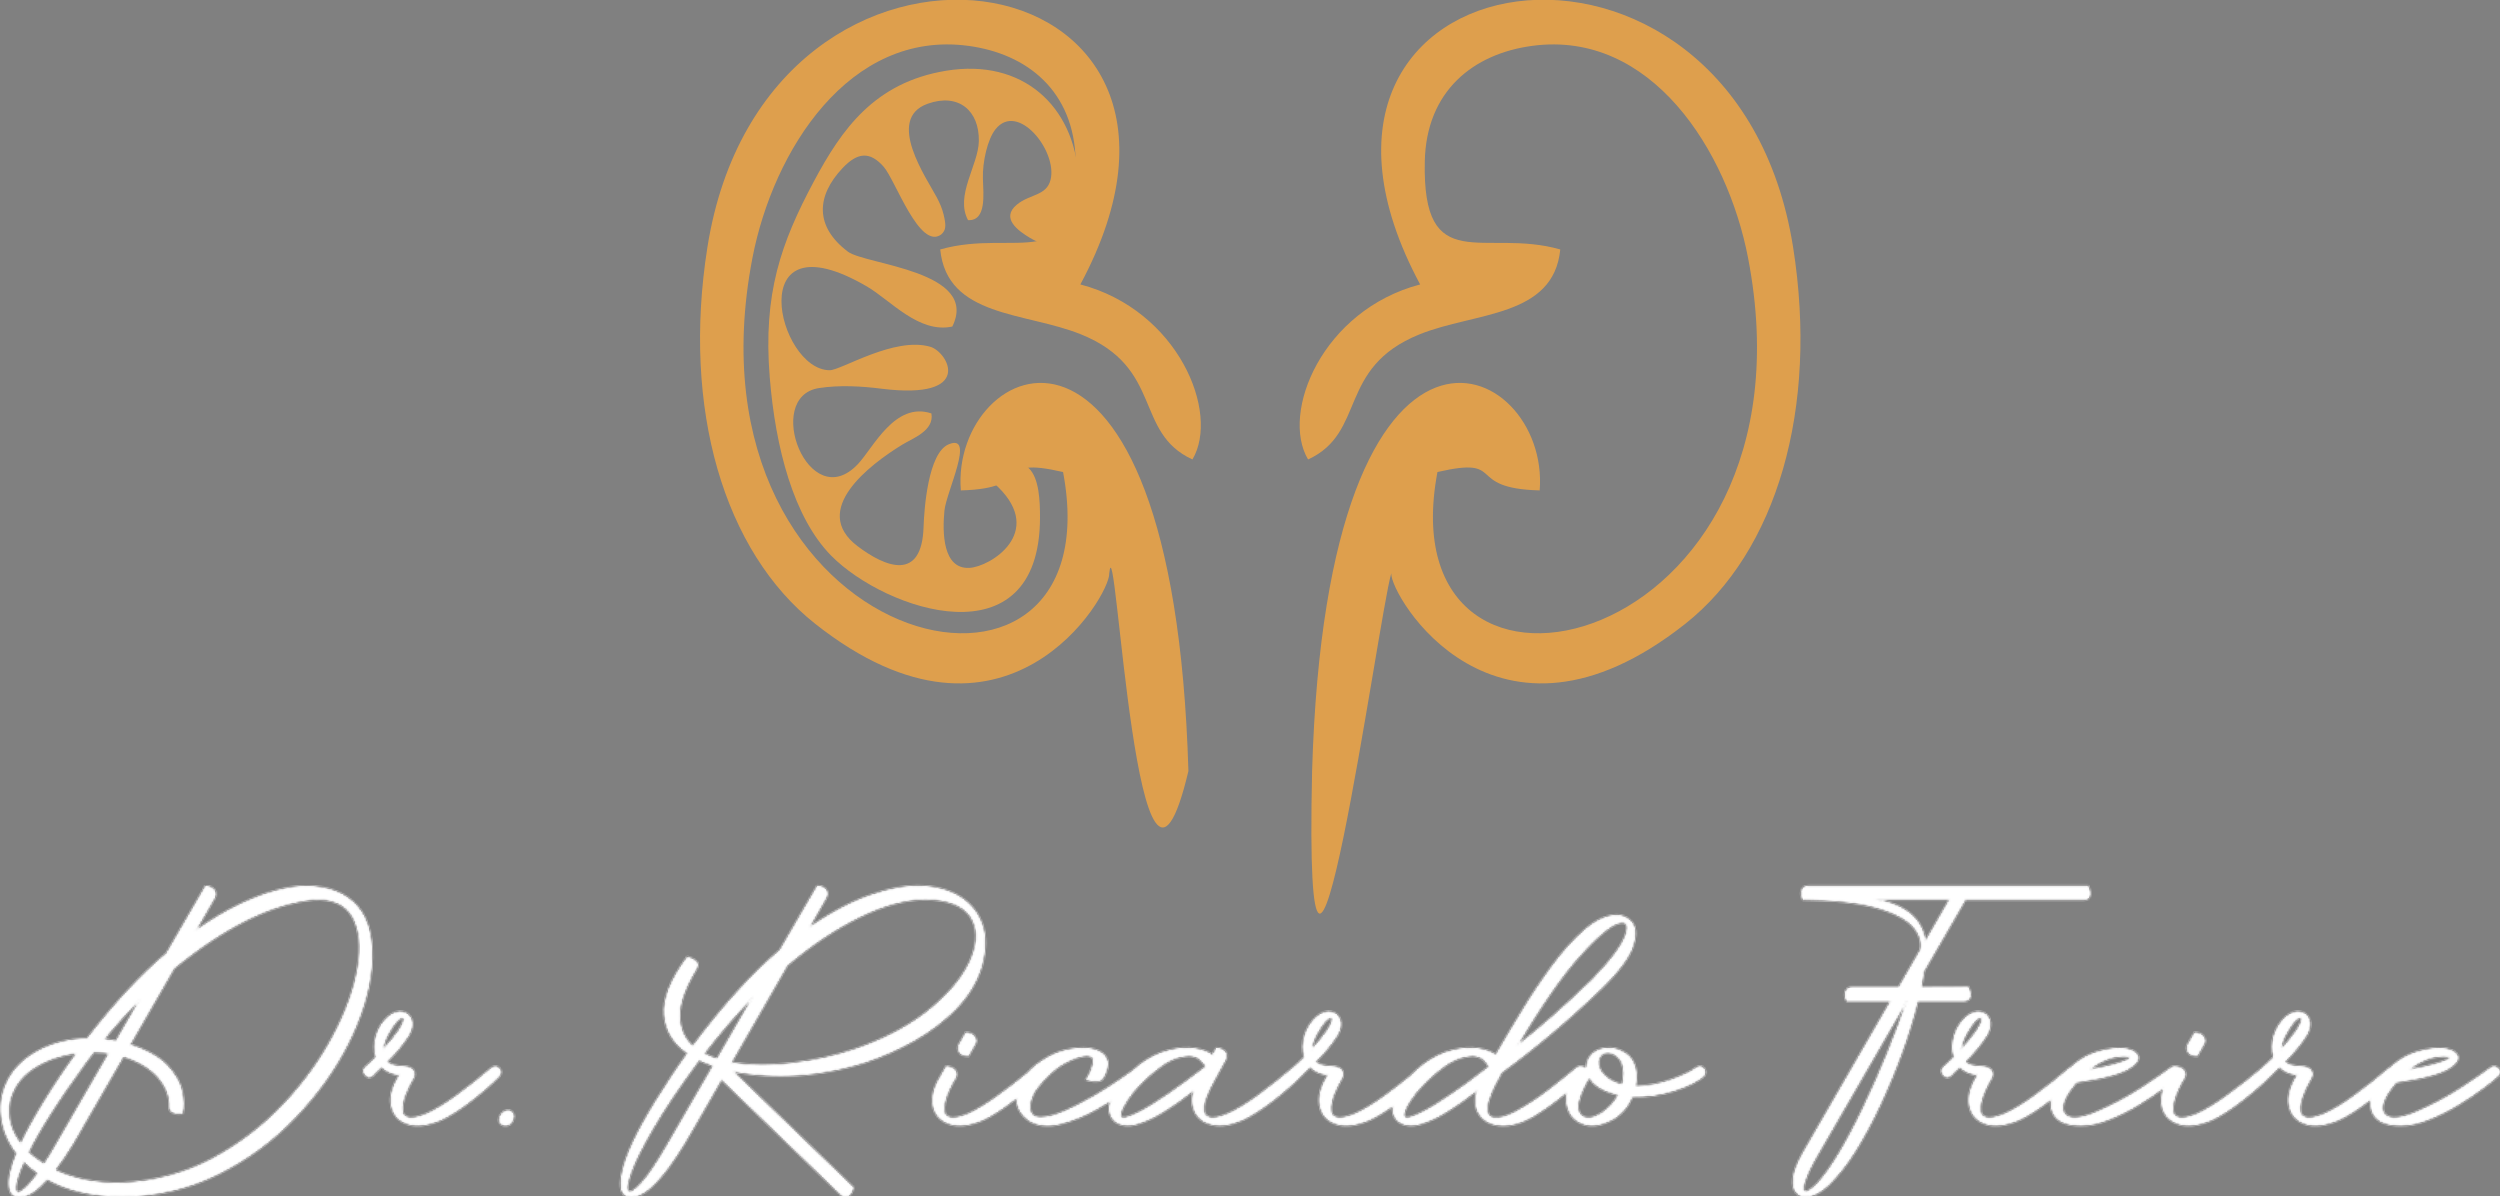
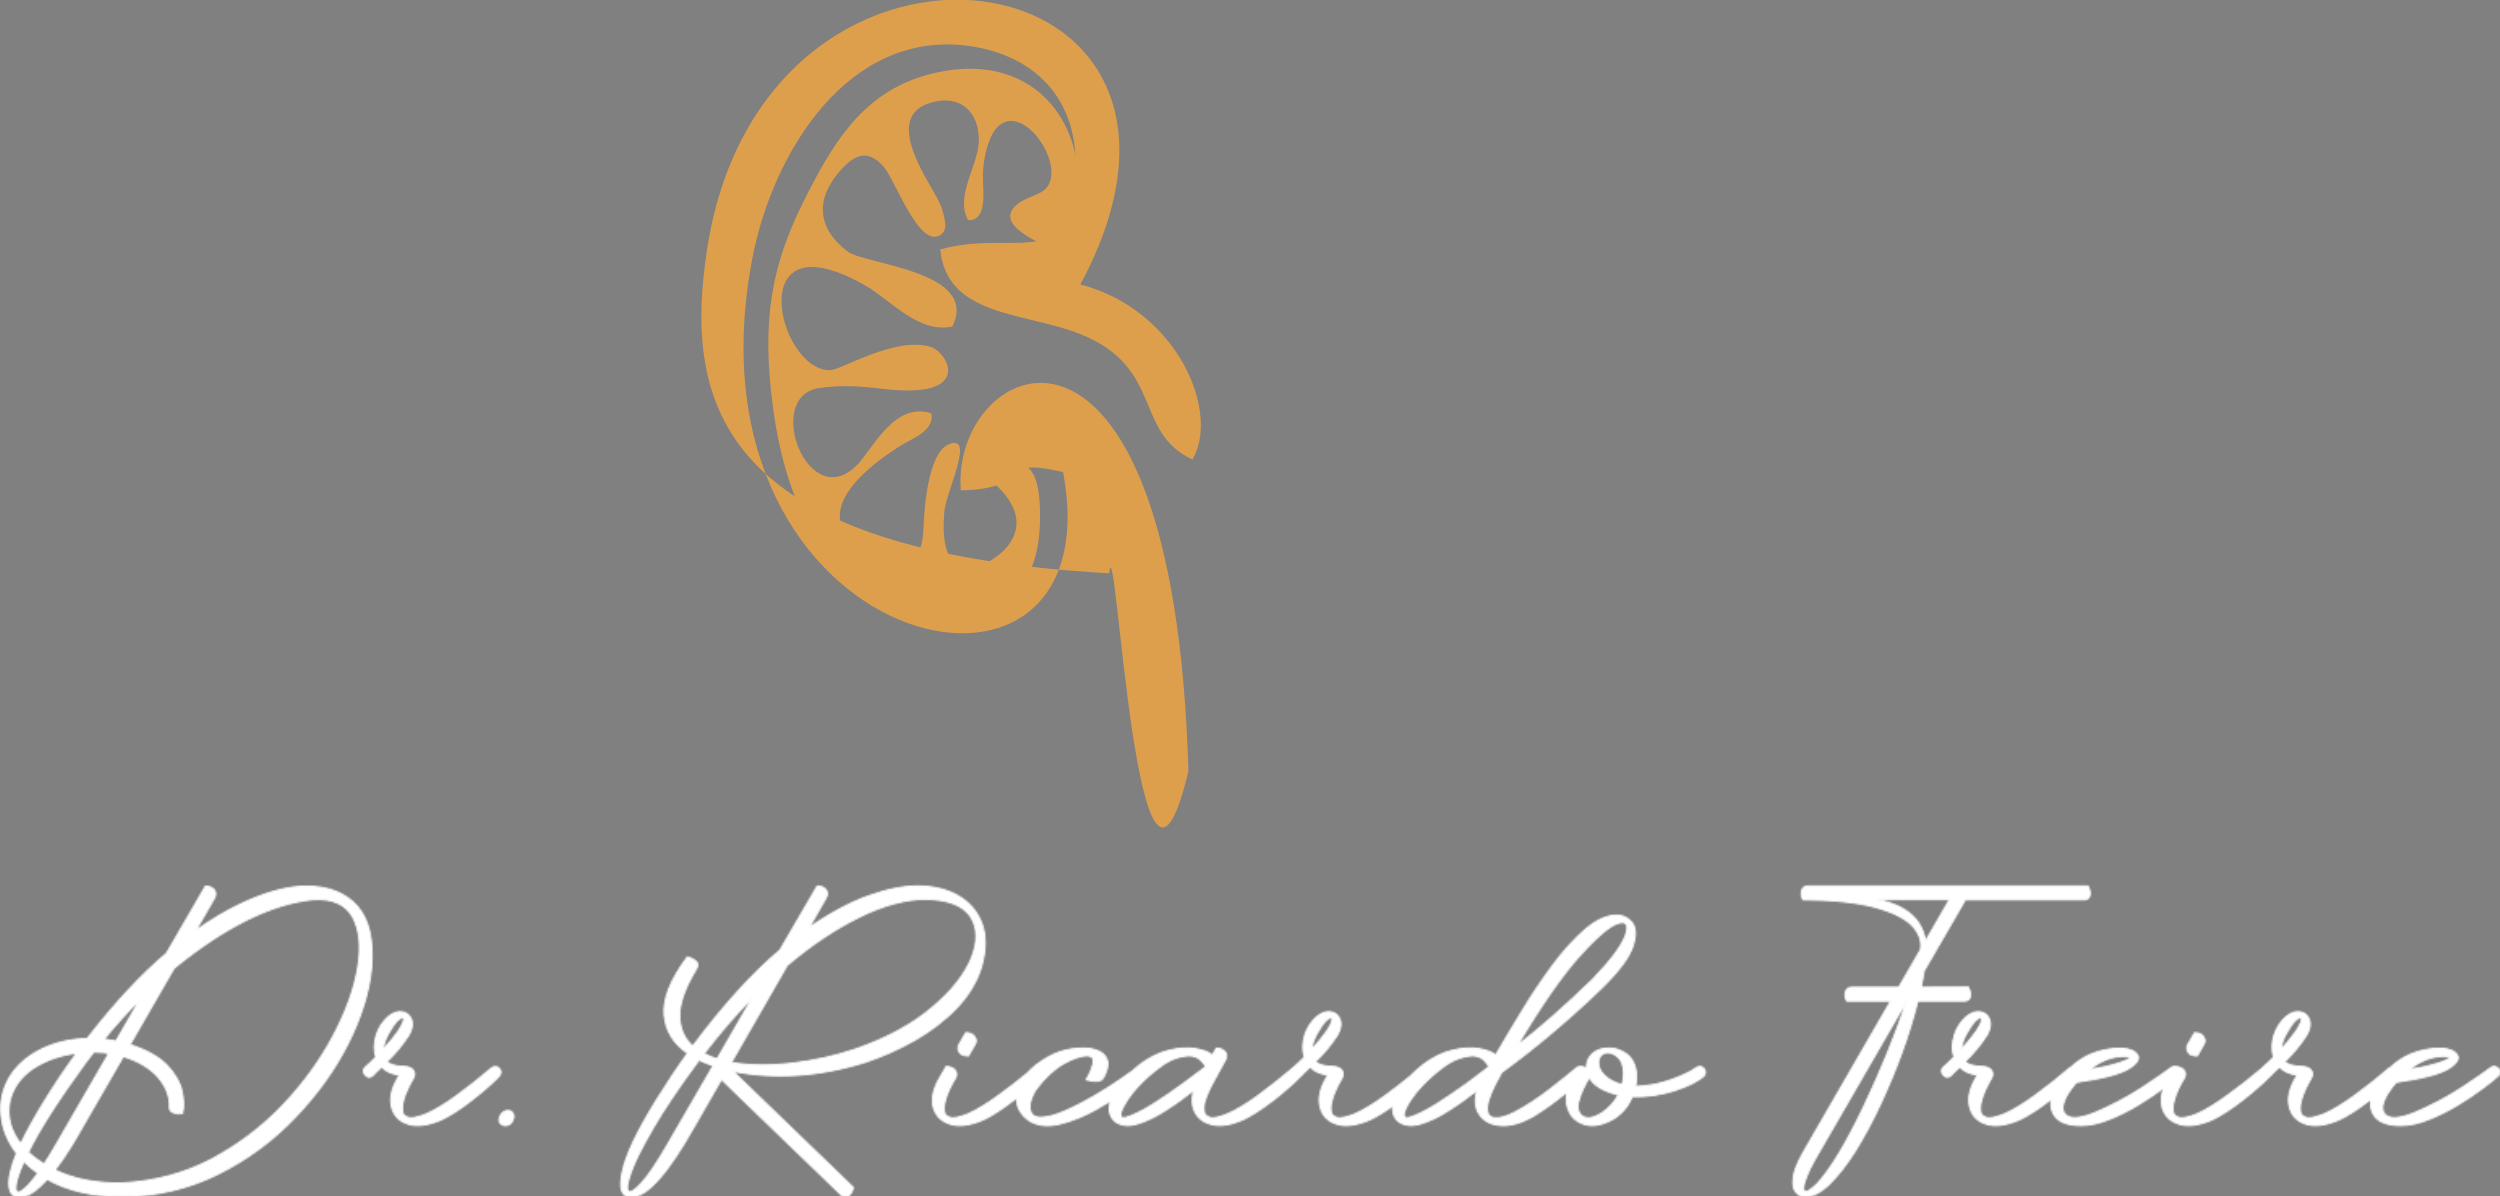
<svg xmlns="http://www.w3.org/2000/svg" width="1542" height="738" viewBox="0 0 1542 738">
  <rect x="0" y="0" width="1542" height="738" fill="#808080" stroke="none" />
-   <path id="Text" fill="#231f20" stroke="#231f20" stroke-width="0.9" d="M 1289.031 552.446 C 1289.462 550.828 1289.031 548.779 1287.844 546.513 L 1115.455 546.513 C 1113.298 546.513 1111.895 547.376 1111.356 549.21 C 1110.816 551.044 1111.032 552.878 1112.111 554.928 C 1130.558 555.035 1145.229 556.546 1156.125 559.458 C 1167.021 562.371 1174.788 566.147 1179.319 570.786 C 1183.742 575.424 1185.576 580.495 1184.605 585.781 L 1171.228 608.974 L 1142.425 608.974 C 1140.375 608.974 1138.973 609.837 1138.433 611.563 C 1137.786 613.397 1138.002 615.339 1139.08 617.389 L 1166.266 617.389 L 1112.435 710.488 C 1108.551 717.284 1106.393 722.786 1106.07 726.885 C 1105.638 730.877 1106.286 733.789 1107.904 735.515 C 1109.522 737.241 1111.248 738.104 1113.298 738.104 C 1117.936 738.104 1123.007 735.515 1128.293 730.445 C 1133.579 725.267 1138.973 718.471 1144.366 709.948 C 1149.652 701.426 1154.831 691.825 1159.793 681.253 C 1164.647 670.788 1169.178 660.001 1173.17 648.997 C 1177.161 637.994 1180.398 627.422 1182.879 617.389 L 1211.79 617.389 C 1213.624 617.389 1214.703 616.526 1215.242 614.908 C 1215.674 613.29 1215.242 611.24 1214.056 608.867 C 1214.056 608.867 1204.347 608.867 1184.928 608.974 C 1185.684 605.414 1186.223 601.962 1186.762 598.834 C 1200.139 575.64 1208.662 561.077 1212.222 554.928 L 1285.579 554.928 C 1287.413 554.928 1288.491 554.065 1289.031 552.446 Z M 1149.329 683.087 C 1138.649 705.309 1129.263 720.952 1121.065 729.906 C 1116.965 733.897 1114.376 735.623 1113.19 734.868 C 1112.003 734.113 1112.219 731.74 1113.621 727.64 C 1115.024 723.433 1117.613 718.255 1121.281 711.998 C 1121.281 711.998 1139.512 680.39 1176.083 617.281 L 1176.19 617.281 C 1168.855 638.964 1159.901 660.972 1149.329 683.087 Z M 1276.625 658.706 C 1276.904 658.526 1277.175 658.375 1277.44 658.254 C 1281.059 654.881 1284.97 652.275 1289.246 650.4 C 1295.396 647.81 1301.76 646.516 1308.449 646.624 C 1313.303 646.732 1316.647 648.134 1318.374 650.615 C 1319.992 653.096 1318.158 656.009 1312.872 659.246 C 1307.478 662.482 1296.798 665.287 1280.724 667.552 C 1278.998 669.602 1277.38 671.759 1275.762 674.133 C 1271.878 680.497 1271.339 685.028 1274.144 687.617 C 1276.948 690.314 1282.666 689.991 1291.404 686.647 C 1302.084 682.116 1312.009 676.938 1321.071 671.004 C 1330.024 665.071 1336.173 660.864 1339.518 658.275 C 1340.198 657.909 1340.877 657.771 1341.557 657.861 L 1341.567 657.843 C 1343.941 657.951 1345.775 658.598 1346.961 660.001 C 1348.148 661.403 1348.256 663.129 1347.285 664.963 C 1346.098 666.797 1344.911 668.955 1343.725 671.436 C 1342.43 674.025 1341.352 677.045 1340.596 680.497 C 1340.273 681.9 1340.165 683.518 1340.381 685.352 C 1340.489 687.294 1341.675 688.588 1343.833 689.236 C 1345.99 689.991 1349.766 689.236 1355.16 687.078 C 1360.554 684.597 1366.811 680.821 1374.039 675.535 C 1381.21 670.398 1388.275 664.835 1395.339 658.848 C 1395.422 658.728 1395.514 658.609 1395.614 658.49 C 1397.232 657.088 1399.498 655.038 1402.411 652.126 C 1401.116 647.81 1401.224 643.28 1402.626 638.641 C 1404.029 634.002 1406.618 630.118 1410.178 626.99 C 1413.306 624.509 1416.219 623.646 1418.916 624.185 C 1421.613 624.725 1423.447 626.343 1424.418 628.932 C 1425.389 631.629 1424.849 634.649 1422.907 638.209 C 1419.132 644.143 1414.493 649.752 1409.207 654.823 C 1411.149 656.764 1414.709 657.735 1419.995 657.843 C 1422.368 657.951 1424.202 658.598 1425.389 660.001 C 1426.575 661.403 1426.575 663.129 1425.604 664.963 C 1424.526 666.797 1423.339 668.955 1422.152 671.436 C 1420.858 674.025 1419.779 677.045 1419.024 680.497 C 1418.7 681.9 1418.592 683.518 1418.808 685.352 C 1418.916 687.294 1420.103 688.588 1422.26 689.236 C 1424.418 689.991 1428.193 689.236 1433.587 687.078 C 1438.981 684.705 1445.238 680.929 1452.466 675.643 C 1459.694 670.357 1466.814 664.747 1473.826 658.706 C 1474.105 658.526 1474.376 658.375 1474.641 658.254 C 1478.26 654.881 1482.171 652.275 1486.447 650.4 C 1492.596 647.81 1498.961 646.516 1505.65 646.624 C 1510.504 646.732 1513.848 648.134 1515.574 650.615 C 1517.193 653.096 1515.359 656.009 1510.073 659.246 C 1504.679 662.482 1493.999 665.287 1477.925 667.552 C 1476.199 669.602 1474.581 671.759 1472.963 674.133 C 1469.079 680.497 1468.54 685.028 1471.344 687.617 C 1474.149 690.314 1479.867 689.991 1488.605 686.647 C 1499.285 682.116 1509.21 676.938 1518.271 671.004 C 1527.225 665.071 1533.374 660.864 1536.719 658.275 C 1538.121 657.519 1539.523 657.735 1540.926 658.922 C 1542.328 660.216 1542.544 661.619 1541.357 663.129 C 1539.308 665.179 1535.963 667.768 1531.54 671.112 C 1527.117 674.456 1521.939 677.908 1516.114 681.468 C 1510.288 685.028 1504.355 687.941 1498.206 690.422 C 1492.057 692.903 1486.232 694.198 1480.946 694.198 C 1473.826 694.198 1468.755 692.688 1465.735 689.667 C 1462.822 686.647 1461.743 682.763 1462.499 678.016 C 1462.509 677.954 1462.519 677.891 1462.53 677.829 C 1462.27 678.034 1462.008 678.24 1461.743 678.448 C 1454.731 683.95 1448.366 688.049 1442.649 690.746 C 1434.342 694.198 1427.654 695.061 1422.368 693.335 C 1417.082 691.717 1413.738 688.373 1412.335 683.518 C 1410.825 678.664 1411.688 673.054 1414.816 666.905 C 1415.356 665.934 1416.003 664.639 1416.974 663.021 C 1412.12 662.482 1408.452 660.756 1405.97 658.059 C 1403.489 660.324 1401.655 662.266 1400.253 663.669 C 1400.149 663.745 1400.045 663.816 1399.943 663.881 C 1395.759 668.247 1390.216 673.034 1383.316 678.448 C 1376.304 683.95 1369.939 688.049 1364.33 690.746 C 1356.023 694.198 1349.335 695.061 1344.048 693.335 C 1338.762 691.717 1335.31 688.373 1333.8 683.518 C 1332.705 679.729 1332.991 675.479 1334.657 670.872 L 1334.339 671.112 C 1329.917 674.456 1324.738 677.908 1318.913 681.468 C 1313.088 685.028 1307.154 687.941 1301.005 690.422 C 1294.856 692.903 1289.031 694.198 1283.745 694.198 C 1276.625 694.198 1271.555 692.688 1268.534 689.667 C 1265.621 686.647 1264.542 682.763 1265.298 678.016 C 1265.308 677.954 1265.318 677.891 1265.329 677.829 C 1265.069 678.034 1264.807 678.24 1264.542 678.448 C 1257.53 683.95 1251.166 688.049 1245.448 690.746 C 1237.141 694.198 1230.453 695.061 1225.167 693.335 C 1219.881 691.717 1216.537 688.373 1215.134 683.518 C 1213.624 678.664 1214.487 673.054 1217.615 666.905 C 1218.155 665.934 1218.802 664.639 1219.773 663.021 C 1214.919 662.482 1211.251 660.756 1208.77 658.059 C 1206.288 660.324 1204.454 662.266 1203.052 663.669 C 1201.434 664.855 1200.031 664.639 1198.629 663.021 C 1197.227 661.403 1197.227 659.893 1198.413 658.49 C 1200.031 657.088 1202.297 655.038 1205.21 652.126 C 1203.915 647.81 1204.023 643.28 1205.425 638.641 C 1206.828 634.002 1209.417 630.118 1212.977 626.99 C 1216.105 624.509 1219.018 623.646 1221.715 624.185 C 1224.412 624.725 1226.246 626.343 1227.217 628.932 C 1228.188 631.629 1227.648 634.649 1225.706 638.209 C 1221.931 644.143 1217.292 649.752 1212.006 654.823 C 1213.948 656.764 1217.508 657.735 1222.794 657.843 C 1225.167 657.951 1227.001 658.598 1228.188 660.001 C 1229.374 661.403 1229.374 663.129 1228.403 664.963 C 1227.325 666.797 1226.138 668.955 1224.951 671.436 C 1223.657 674.025 1222.578 677.045 1221.823 680.497 C 1221.499 681.9 1221.391 683.518 1221.607 685.352 C 1221.715 687.294 1222.902 688.588 1225.059 689.236 C 1227.217 689.991 1230.992 689.236 1236.386 687.078 C 1241.78 684.705 1248.037 680.929 1255.265 675.643 C 1262.493 670.357 1269.613 664.747 1276.625 658.706 Z M 1313.627 652.018 C 1313.303 651.694 1312.009 651.478 1309.743 651.478 C 1302.516 651.586 1295.503 654.391 1288.707 659.677 C 1292.375 659.138 1295.827 658.598 1298.956 657.843 C 1302.084 657.088 1304.889 656.333 1307.262 655.578 C 1309.528 654.823 1311.254 654.175 1312.44 653.528 C 1313.627 652.881 1313.951 652.341 1313.627 652.018 Z M 1510.828 652.018 C 1510.504 651.694 1509.21 651.478 1506.944 651.478 C 1499.716 651.586 1492.704 654.391 1485.908 659.677 C 1489.576 659.138 1493.028 658.598 1496.156 657.843 C 1499.285 657.088 1502.09 656.333 1504.463 655.578 C 1506.729 654.823 1508.455 654.175 1509.641 653.528 C 1510.828 652.881 1511.151 652.341 1510.828 652.018 Z M 1355.268 651.263 C 1352.247 651.263 1350.305 650.4 1349.55 648.781 C 1348.687 647.163 1348.687 645.653 1349.55 644.143 C 1352.247 639.396 1353.65 637.023 1353.65 637.023 C 1356.131 637.023 1357.857 637.778 1359.044 639.288 C 1360.122 640.798 1360.338 642.309 1359.583 643.711 C 1356.67 648.781 1355.268 651.263 1355.268 651.263 Z M 1217.831 630.226 C 1216.645 631.521 1215.134 633.786 1213.193 637.131 C 1211.251 640.475 1210.064 643.927 1209.525 647.487 C 1213.516 643.28 1216.753 639.288 1219.234 635.728 C 1221.715 631.737 1222.794 629.255 1222.254 628.177 C 1221.715 627.098 1220.205 627.745 1217.831 630.226 Z M 1419.455 628.177 C 1418.916 627.098 1417.406 627.745 1415.032 630.226 C 1413.846 631.521 1412.335 633.786 1410.393 637.131 C 1408.452 640.475 1407.265 643.927 1406.726 647.487 C 1410.717 643.28 1413.953 639.288 1416.435 635.728 C 1418.916 631.737 1419.995 629.255 1419.455 628.177 Z M 1202.513 554.82 L 1187.625 580.602 C 1186.547 573.375 1183.31 567.657 1177.917 563.342 C 1172.523 559.027 1165.403 556.222 1156.664 554.82 L 1202.513 554.82 Z M 590.629 552.338 C 583.617 548.455 575.31 546.513 565.925 546.513 C 557.402 546.513 547.478 548.455 536.15 552.446 C 524.823 556.438 512.417 563.018 498.932 572.296 C 505.297 561.184 508.857 555.035 509.397 554.065 C 510.583 552.015 510.583 550.181 509.397 548.671 C 508.102 547.268 506.376 546.513 504.111 546.513 L 481.133 585.996 C 463.98 600.56 445.964 620.302 427.302 645.329 C 422.016 640.691 419.319 634.434 419.211 626.559 C 419.103 618.683 422.555 609.082 429.567 597.539 C 430.538 595.705 430.538 594.303 429.567 593.224 C 428.596 592.253 427.409 591.498 426.007 590.959 C 424.605 590.527 423.957 590.312 423.957 590.312 C 413.601 604.228 408.854 616.202 409.717 626.019 C 410.58 635.836 415.435 643.711 424.173 649.644 C 417.592 658.706 411.12 668.523 404.539 679.095 C 392.781 698.189 385.876 712.753 383.827 723.001 C 381.669 733.142 383.395 738.212 389.113 738.212 C 392.888 738.212 396.664 736.486 400.656 733.034 C 404.647 729.474 408.423 725.267 412.091 720.304 C 415.651 715.342 418.995 710.488 421.908 705.633 C 424.82 700.779 427.086 696.787 428.92 693.659 C 430.754 690.53 436.04 681.145 444.993 665.718 C 477.788 697.326 502.492 721.167 518.998 737.133 C 520.292 738.32 521.695 738.536 523.205 737.673 C 524.607 736.81 525.686 735.084 526.333 732.495 C 526.333 732.495 501.522 708.546 452.006 660.756 C 478.328 665.826 505.513 663.992 533.453 655.254 C 543.918 651.802 554.166 647.271 564.091 641.661 C 573.908 636.052 582.538 629.471 589.982 621.812 C 597.317 614.153 602.495 605.63 605.408 596.245 C 608.321 585.781 608.321 576.827 605.516 569.383 C 602.603 561.94 597.641 556.33 590.629 552.338 Z M 439.923 657.304 C 423.957 684.813 414.464 701.21 411.551 706.28 C 405.294 717.068 400.116 724.835 395.909 729.474 C 391.702 734.113 388.897 735.947 387.602 734.76 C 386.308 733.573 386.847 729.798 389.113 723.325 C 391.378 716.745 395.909 707.791 402.597 696.248 C 409.286 684.705 418.563 670.896 430.43 654.823 C 430.646 654.499 430.861 654.067 431.185 653.744 C 433.882 655.146 436.795 656.333 439.923 657.304 Z M 698.412 660.646 C 699.908 659.296 701.521 657.93 703.253 656.549 C 709.187 652.126 715.228 649.213 721.269 647.81 C 727.202 646.408 732.596 646.084 737.343 646.84 C 742.089 647.595 745.542 648.997 747.807 650.831 C 749.425 647.918 750.288 646.516 750.288 646.516 C 752.554 646.624 754.388 647.271 755.574 648.673 C 756.761 650.076 756.869 651.694 755.898 653.636 C 754.603 655.901 752.338 660.001 749.209 665.826 C 745.973 671.651 743.815 676.506 742.845 680.39 C 742.521 681.792 742.413 683.518 742.629 685.352 C 742.737 687.186 743.923 688.48 746.081 689.236 C 748.131 689.991 751.906 689.236 757.408 686.97 C 762.802 684.597 769.059 680.821 776.287 675.535 C 783.407 670.249 790.527 664.639 797.647 658.598 L 797.686 658.573 C 797.708 658.545 797.731 658.518 797.754 658.49 C 799.373 657.088 801.638 655.038 804.551 652.126 C 803.256 647.81 803.364 643.28 804.766 638.641 C 806.169 634.002 808.758 630.118 812.318 626.99 C 815.446 624.509 818.359 623.646 821.056 624.185 C 823.753 624.725 825.587 626.343 826.558 628.932 C 827.529 631.629 826.989 634.649 825.048 638.209 C 821.272 644.143 816.633 649.752 811.347 654.823 C 813.289 656.764 816.849 657.735 822.135 657.843 C 824.508 657.951 826.342 658.598 827.529 660.001 C 828.715 661.403 828.715 663.129 827.745 664.963 C 826.666 666.797 825.479 668.955 824.292 671.436 C 822.998 674.025 821.919 677.045 821.164 680.497 C 820.84 681.9 820.732 683.518 820.948 685.352 C 821.056 687.294 822.243 688.588 824.4 689.236 C 826.558 689.991 830.334 689.236 835.727 687.078 C 841.121 684.705 847.378 680.929 854.606 675.643 C 859.699 671.918 864.738 668.033 869.724 663.949 C 872.095 661.532 874.859 659.066 878.016 656.549 C 883.949 652.126 889.99 649.213 896.031 647.81 C 901.965 646.408 907.358 646.084 912.105 646.84 C 916.852 647.595 920.304 648.997 922.569 650.831 C 922.893 650.292 923.324 649.644 923.648 648.997 C 927.963 641.554 933.033 633.031 938.859 623.538 C 944.576 614.045 950.833 604.767 957.414 595.813 C 963.994 586.859 970.683 579.524 977.479 573.59 C 984.168 567.765 990.532 564.744 996.681 564.529 C 1000.781 564.421 1004.125 566.039 1006.714 569.167 C 1009.195 572.404 1009.303 577.366 1007.038 583.947 C 1004.772 590.635 998.407 599.157 987.943 609.406 C 967.878 628.716 947.273 646.084 926.129 661.511 C 925.806 662.05 925.59 662.698 925.266 663.237 C 920.304 671.975 917.715 678.448 917.391 682.655 C 917.067 686.862 918.47 689.128 921.598 689.451 C 924.727 689.883 928.826 688.804 934.004 686.215 C 941.448 682.224 948.999 677.369 956.551 671.436 C 963.994 665.61 969.388 661.295 972.625 658.49 C 973.194 658.125 973.763 657.927 974.326 657.887 L 974.351 657.843 C 976.185 657.843 977.587 658.275 978.666 659.03 C 978.558 656.872 978.882 654.823 979.852 652.989 C 982.01 649.321 985.354 647.163 989.993 646.624 C 994.524 646.084 998.731 647.055 1002.723 649.752 C 1006.714 652.449 1008.872 656.764 1009.411 662.913 C 1009.519 665.179 1009.303 667.66 1008.764 670.141 C 1016.639 669.925 1024.082 668.523 1031.31 665.826 C 1038.538 663.129 1043.5 660.756 1046.198 658.598 C 1048.139 657.412 1049.757 657.627 1050.944 659.03 C 1052.131 660.54 1052.131 662.05 1050.944 663.669 C 1047.168 667.013 1041.127 670.033 1032.713 672.73 C 1024.298 675.427 1015.668 676.614 1006.714 676.398 C 1004.449 682.116 1000.673 686.647 995.495 689.991 C 988.267 693.982 982.226 695.169 977.156 693.443 C 972.085 691.825 968.633 688.588 967.015 683.518 C 965.983 680.353 965.872 676.925 966.739 673.262 C 966.028 673.862 965.293 674.476 964.534 675.104 C 958.924 679.742 952.883 684.057 946.302 688.157 C 938.751 692.58 931.955 694.522 926.021 694.198 C 920.088 693.874 915.665 691.717 912.752 687.725 C 909.84 683.734 909.3 678.664 911.134 672.407 C 905.525 676.83 899.699 681.037 893.55 684.92 C 887.401 688.912 881.683 691.609 876.182 693.227 C 870.68 694.845 866.257 694.306 862.697 691.825 C 859.784 689.384 858.594 686.138 859.171 682.005 C 853.992 685.752 849.198 688.666 844.789 690.746 C 836.483 694.198 829.794 695.061 824.508 693.335 C 819.222 691.717 815.878 688.373 814.476 683.518 C 812.965 678.664 813.828 673.054 816.957 666.905 C 817.496 665.934 818.143 664.639 819.114 663.021 C 814.26 662.482 810.592 660.756 808.111 658.059 C 805.63 660.324 803.796 662.266 802.393 663.669 C 802.293 663.742 802.193 663.81 802.094 663.873 C 797.922 668.217 792.412 673.075 785.564 678.448 C 778.444 683.95 772.079 688.049 766.47 690.746 C 759.026 693.874 752.877 694.845 747.915 693.659 C 742.845 692.58 739.285 690.099 737.235 686.215 C 735.185 682.331 734.862 677.693 736.372 672.407 C 730.762 676.83 724.937 681.037 718.788 684.92 C 712.639 688.912 706.921 691.609 701.419 693.227 C 695.918 694.845 691.495 694.306 687.935 691.825 C 684.34 688.813 683.37 684.49 685.103 678.933 C 682.26 680.705 679.242 682.479 676.068 684.273 C 668.625 688.48 661.181 691.393 653.845 693.227 C 646.51 695.061 640.253 694.414 635.074 691.393 C 629.704 687.713 626.992 682.933 627.024 677.137 C 626.48 677.57 625.927 678.007 625.365 678.448 C 618.353 683.95 611.989 688.049 606.379 690.746 C 598.072 694.198 591.384 695.061 586.098 693.335 C 580.812 691.717 577.36 688.373 575.849 683.518 C 574.447 678.664 575.31 673.054 578.439 666.905 L 583.617 657.843 C 585.99 657.951 587.824 658.598 589.011 660.001 C 590.197 661.403 590.305 663.129 589.334 664.963 C 588.148 666.797 586.961 668.955 585.774 671.436 C 584.48 674.025 583.401 677.045 582.646 680.497 C 582.322 681.9 582.214 683.518 582.43 685.352 C 582.538 687.294 583.725 688.588 585.882 689.236 C 588.04 689.991 591.815 689.236 597.209 687.078 C 602.603 684.597 608.86 680.821 616.088 675.535 C 622.032 671.277 627.902 666.727 633.76 661.885 C 635.224 660.269 636.922 658.671 638.85 657.088 C 643.813 653.312 648.667 650.507 653.414 648.889 C 658.16 647.271 663.123 646.516 668.409 646.516 C 671.969 646.516 675.205 647.163 677.902 648.458 C 680.599 649.752 682.325 651.694 683.08 654.391 C 683.727 657.088 682.864 660.648 680.491 664.855 C 679.628 666.15 678.441 666.797 676.823 666.905 C 675.205 667.013 673.587 666.905 672.185 666.473 C 670.782 666.15 670.027 665.934 670.027 665.934 C 670.89 664.532 671.861 662.698 672.832 660.432 C 673.803 658.167 674.342 656.009 674.342 654.175 C 674.234 652.341 673.155 651.263 670.89 651.155 C 667.114 651.047 662.26 652.665 656.326 655.901 C 650.393 659.246 644.784 664.316 639.497 671.328 C 637.664 673.809 636.477 676.506 635.722 679.203 C 634.967 681.9 635.074 684.273 635.938 686.215 C 636.801 688.265 638.742 689.236 641.763 689.236 C 645.754 689.236 650.825 687.941 656.758 685.352 C 662.691 682.763 668.732 679.634 674.881 676.074 C 680.923 672.515 686.317 669.062 691.171 665.718 C 694.13 663.701 696.543 662.019 698.412 660.646 Z M 987.835 686.647 C 992.474 683.518 995.926 679.742 998.192 675.319 C 988.806 673.054 982.765 669.386 980.284 664.424 C 980.176 664.532 980.176 664.747 980.068 664.963 C 979.205 666.258 978.126 668.307 976.724 671.112 C 975.322 673.917 974.243 676.938 973.488 680.174 C 972.84 684.489 973.919 687.402 976.616 688.804 C 979.313 690.206 983.089 689.559 987.835 686.647 Z M 694.299 689.344 C 698.615 688.157 704.116 685.46 710.913 681.253 C 717.601 677.045 724.074 672.622 730.331 667.984 C 736.48 663.453 740.903 660.109 743.6 658.059 C 743.6 657.951 743.6 657.951 743.708 657.951 C 742.952 656.333 741.658 654.823 740.04 653.42 C 738.422 652.018 736.264 651.263 733.567 651.155 C 727.634 651.37 721.916 653.42 716.414 657.412 C 710.913 661.403 705.95 665.718 701.635 670.465 C 699.478 672.73 697.32 675.427 695.27 678.556 C 693.221 681.684 691.818 684.381 691.279 686.647 C 690.74 688.912 691.818 689.775 694.299 689.344 Z M 918.362 658.059 C 917.607 656.441 916.42 654.823 914.802 653.42 C 913.184 652.018 911.026 651.263 908.329 651.155 C 902.396 651.478 896.679 653.528 891.177 657.412 C 885.675 661.403 880.713 665.718 876.397 670.465 C 874.24 672.73 872.082 675.427 870.033 678.556 C 867.983 681.684 866.581 684.381 866.041 686.647 C 865.502 688.912 866.581 689.775 869.062 689.344 C 873.377 688.157 878.879 685.46 885.675 681.253 C 892.363 677.045 898.836 672.622 905.093 668.092 C 911.242 663.561 915.665 660.216 918.362 658.059 Z M 1000.565 669.062 C 1001.212 666.689 1001.536 664.316 1001.536 661.943 C 1001.428 657.304 1000.133 653.96 997.868 651.91 C 995.495 649.86 993.121 648.997 990.64 649.321 C 988.159 649.752 986.541 651.37 986.001 654.283 C 985.678 657.627 986.865 660.648 989.561 663.237 C 992.258 665.934 995.926 667.876 1000.565 669.062 Z M 575.202 621.272 C 563.228 631.521 547.693 640.043 528.491 646.84 C 515.654 651.263 502.385 654.175 488.684 655.793 C 474.984 657.412 462.362 657.304 451.035 655.362 C 462.362 635.512 473.905 615.555 485.556 595.382 C 500.766 582.544 515.761 572.62 530.325 565.5 C 544.888 558.38 558.373 554.712 570.779 554.604 C 584.695 554.82 593.865 558.38 598.504 565.176 C 603.035 572.08 603.25 580.602 599.259 590.743 C 595.16 600.991 587.177 611.132 575.202 621.272 Z M 464.412 614.908 C 456.86 627.961 449.524 640.798 442.297 653.204 C 439.384 652.233 436.687 651.155 434.206 649.86 C 443.915 637.238 453.947 625.588 464.412 614.908 Z M 597.317 651.263 C 594.297 651.263 592.355 650.4 591.6 648.781 C 590.737 647.163 590.737 645.653 591.6 644.143 C 594.297 639.396 595.699 637.023 595.699 637.023 C 598.18 637.023 599.906 637.778 601.093 639.288 C 602.172 640.798 602.387 642.309 601.632 643.711 C 598.72 648.781 597.317 651.263 597.317 651.263 Z M 812.534 637.131 C 810.592 640.475 809.405 643.927 808.866 647.487 C 812.857 643.28 816.094 639.288 818.575 635.728 C 821.056 631.737 822.135 629.255 821.595 628.177 C 821.056 627.098 819.546 627.745 817.172 630.226 C 815.986 631.521 814.476 633.786 812.534 637.131 Z M 982.226 604.228 C 993.553 592.469 1000.349 583.407 1002.615 576.935 C 1004.88 570.57 1003.37 567.981 998.3 569.383 C 993.229 570.786 985.246 577.474 974.459 589.448 C 963.563 601.423 950.725 619.978 935.73 645.114 C 950.078 634.002 965.505 620.409 982.226 604.228 Z M 220.499 559.135 C 213.272 550.828 202.7 546.621 188.675 546.621 C 183.497 546.621 177.456 547.484 170.444 549.318 C 163.432 551.152 155.773 554.065 147.466 558.056 C 139.052 562.047 130.098 567.441 120.604 574.13 C 127.617 561.94 131.5 555.359 132.147 554.172 C 133.334 552.123 133.226 550.289 132.04 548.779 C 130.853 547.376 129.019 546.621 126.754 546.621 C 126.754 546.621 118.771 560.429 102.697 588.046 C 86.947 601.315 70.657 618.899 53.828 640.583 C 42.824 640.906 33.008 643.28 24.485 647.703 C 15.963 652.126 9.598 657.951 5.391 665.287 C 1.399 672.622 -0.219 680.282 0.752 688.373 C 1.615 696.463 4.744 704.123 10.245 711.351 C 6.685 720.089 5.175 726.777 5.607 731.416 C 5.93 735.947 8.088 738.212 11.863 738.212 C 14.668 738.212 17.581 737.241 20.494 735.192 C 23.406 733.142 26.211 730.553 29.124 727.317 C 41.098 734.221 56.309 737.781 74.864 738.104 C 96.44 737.889 116.289 733.25 134.521 724.188 C 152.644 715.126 168.502 703.475 182.203 689.02 C 195.903 674.672 206.799 659.461 214.89 643.28 C 222.981 627.098 227.727 611.671 229.13 597.108 C 230.532 580.171 227.727 567.441 220.499 559.135 Z M 9.706 732.063 C 9.814 728.935 11.54 723.649 14.776 716.313 C 17.257 718.902 20.17 721.383 23.406 723.649 C 18.983 729.69 15.531 733.358 13.05 734.76 C 10.569 736.055 9.49 735.192 9.706 732.063 Z M 130.637 714.911 C 113.808 723.757 95.361 728.719 75.296 729.69 C 59.438 730.013 45.629 727.317 33.871 721.707 C 37.754 716.637 41.206 711.458 44.335 706.388 C 47.463 701.21 49.837 697.003 51.67 693.766 C 54.475 688.912 62.566 674.888 76.051 651.586 C 85.544 654.499 92.772 658.922 97.734 664.639 C 102.589 670.465 104.854 676.506 104.531 682.763 C 104.531 684.489 105.178 685.568 106.472 686.107 C 107.767 686.647 109.062 686.97 110.464 686.862 C 111.866 686.754 112.514 686.754 112.514 686.754 C 113.485 682.979 113.377 678.34 112.19 672.946 C 111.003 667.66 107.983 662.374 103.128 657.196 C 98.166 652.018 90.507 647.703 80.15 644.358 C 89.32 628.392 98.382 612.642 107.335 597.216 C 138.944 571.433 167.639 557.301 193.422 554.82 C 205.073 554.172 213.056 557.732 217.479 565.5 C 221.794 573.375 222.873 583.731 220.715 596.676 C 218.558 609.73 213.595 623.646 205.72 638.533 C 197.845 653.528 187.597 667.768 174.867 681.253 C 162.137 694.737 147.358 705.957 130.637 714.911 Z M 53.073 655.038 C 54.691 652.989 56.201 650.939 57.819 648.889 C 59.869 648.997 62.027 649.105 64.184 649.213 C 65.155 649.321 66.234 649.536 67.205 649.644 C 48.758 681.468 37.862 700.347 34.302 706.496 C 31.821 710.919 29.448 714.695 27.182 718.039 C 23.514 715.774 20.278 713.4 17.473 710.703 C 24.054 697.111 35.92 678.556 53.073 655.038 Z M 12.834 705.525 C 6.577 697.65 4.312 689.02 5.93 679.634 C 7.872 671.112 12.619 664.316 20.278 659.138 C 27.937 654.067 36.891 650.831 47.355 649.536 C 40.667 658.598 33.978 668.523 27.398 679.203 C 21.249 689.236 16.394 697.974 12.834 705.525 Z M 314.569 685.136 C 316.942 686.323 317.482 688.373 316.295 691.177 C 314.785 693.766 312.735 694.737 310.254 693.982 C 307.988 693.011 307.341 691.177 308.312 688.588 C 309.822 685.784 311.872 684.597 314.569 685.136 Z M 303.242 658.706 C 305.076 657.519 306.586 657.627 307.988 659.03 C 309.283 660.432 309.283 661.943 307.988 663.669 C 303.781 668.092 298.172 672.946 291.16 678.448 C 284.147 683.95 277.783 688.049 272.065 690.746 C 263.759 694.198 257.07 695.061 251.784 693.335 C 246.498 691.717 243.154 688.373 241.751 683.518 C 240.241 678.664 241.104 673.054 244.233 666.905 C 244.772 665.934 245.419 664.639 246.39 663.021 C 241.536 662.482 237.868 660.756 235.387 658.059 C 232.905 660.324 231.072 662.266 229.669 663.669 C 228.051 664.855 226.649 664.639 225.246 663.021 C 223.844 661.403 223.844 659.893 225.03 658.49 C 226.649 657.088 228.914 655.038 231.827 652.126 C 230.532 647.81 230.64 643.28 232.042 638.641 C 233.445 634.002 236.034 630.118 239.594 626.99 C 242.722 624.509 245.635 623.646 248.332 624.185 C 251.029 624.725 252.863 626.343 253.834 628.932 C 254.805 631.629 254.265 634.649 252.323 638.209 C 248.548 644.143 243.909 649.752 238.623 654.823 C 240.565 656.764 244.125 657.735 249.411 657.843 C 251.784 657.951 253.618 658.598 254.805 660.001 C 255.991 661.403 255.991 663.129 255.02 664.963 C 253.942 666.797 252.755 668.955 251.568 671.436 C 250.274 674.025 249.195 677.045 248.44 680.497 C 248.116 681.9 248.008 683.518 248.224 685.352 C 248.332 687.294 249.519 688.588 251.676 689.236 C 253.834 689.991 257.609 689.236 263.003 687.078 C 268.397 684.705 274.654 680.929 281.882 675.643 C 289.11 670.357 296.23 664.747 303.242 658.706 Z M 244.448 630.226 C 243.262 631.521 241.751 633.786 239.81 637.131 C 237.868 640.475 236.681 643.927 236.142 647.487 C 240.133 643.28 243.37 639.288 245.851 635.728 C 248.332 631.737 249.411 629.255 248.871 628.177 C 248.332 627.098 246.822 627.745 244.448 630.226 Z M 86.515 616.202 C 81.445 624.94 76.482 633.571 71.52 642.201 C 69.039 641.661 66.558 641.338 64.076 641.014 C 71.412 632.168 78.856 623.862 86.515 616.202 Z" />
  <mask id="mask1" maskUnits="userSpaceOnUse" maskContentUnits="userSpaceOnUse">
    <path id="path1" fill="#231f20" stroke="#231f20" stroke-width="0.9" d="M 1289.031 552.446 C 1289.462 550.828 1289.031 548.779 1287.844 546.513 L 1115.455 546.513 C 1113.298 546.513 1111.895 547.376 1111.356 549.21 C 1110.816 551.044 1111.032 552.878 1112.111 554.928 C 1130.558 555.035 1145.229 556.546 1156.125 559.458 C 1167.021 562.371 1174.788 566.147 1179.319 570.786 C 1183.742 575.424 1185.576 580.495 1184.605 585.781 L 1171.228 608.974 L 1142.425 608.974 C 1140.375 608.974 1138.973 609.837 1138.433 611.563 C 1137.786 613.397 1138.002 615.339 1139.08 617.389 L 1166.266 617.389 L 1112.435 710.488 C 1108.551 717.284 1106.393 722.786 1106.07 726.885 C 1105.638 730.877 1106.286 733.789 1107.904 735.515 C 1109.522 737.241 1111.248 738.104 1113.298 738.104 C 1117.936 738.104 1123.007 735.515 1128.293 730.445 C 1133.579 725.267 1138.973 718.471 1144.366 709.948 C 1149.652 701.426 1154.831 691.825 1159.793 681.253 C 1164.647 670.788 1169.178 660.001 1173.17 648.997 C 1177.161 637.994 1180.398 627.422 1182.879 617.389 L 1211.79 617.389 C 1213.624 617.389 1214.703 616.526 1215.242 614.908 C 1215.674 613.29 1215.242 611.24 1214.056 608.867 C 1214.056 608.867 1204.347 608.867 1184.928 608.974 C 1185.684 605.414 1186.223 601.962 1186.762 598.834 C 1200.139 575.64 1208.662 561.077 1212.222 554.928 L 1285.579 554.928 C 1287.413 554.928 1288.491 554.065 1289.031 552.446 Z M 1149.329 683.087 C 1138.649 705.309 1129.263 720.952 1121.065 729.906 C 1116.965 733.897 1114.376 735.623 1113.19 734.868 C 1112.003 734.113 1112.219 731.74 1113.621 727.64 C 1115.024 723.433 1117.613 718.255 1121.281 711.998 C 1121.281 711.998 1139.512 680.39 1176.083 617.281 L 1176.19 617.281 C 1168.855 638.964 1159.901 660.972 1149.329 683.087 Z M 1276.625 658.706 C 1276.904 658.526 1277.175 658.375 1277.44 658.254 C 1281.059 654.881 1284.97 652.275 1289.246 650.4 C 1295.396 647.81 1301.76 646.516 1308.449 646.624 C 1313.303 646.732 1316.647 648.134 1318.374 650.615 C 1319.992 653.096 1318.158 656.009 1312.872 659.246 C 1307.478 662.482 1296.798 665.287 1280.724 667.552 C 1278.998 669.602 1277.38 671.759 1275.762 674.133 C 1271.878 680.497 1271.339 685.028 1274.144 687.617 C 1276.948 690.314 1282.666 689.991 1291.404 686.647 C 1302.084 682.116 1312.009 676.938 1321.071 671.004 C 1330.024 665.071 1336.173 660.864 1339.518 658.275 C 1340.198 657.909 1340.877 657.771 1341.557 657.861 L 1341.567 657.843 C 1343.941 657.951 1345.775 658.598 1346.961 660.001 C 1348.148 661.403 1348.256 663.129 1347.285 664.963 C 1346.098 666.797 1344.911 668.955 1343.725 671.436 C 1342.43 674.025 1341.352 677.045 1340.596 680.497 C 1340.273 681.9 1340.165 683.518 1340.381 685.352 C 1340.489 687.294 1341.675 688.588 1343.833 689.236 C 1345.99 689.991 1349.766 689.236 1355.16 687.078 C 1360.554 684.597 1366.811 680.821 1374.039 675.535 C 1381.21 670.398 1388.275 664.835 1395.339 658.848 C 1395.422 658.728 1395.514 658.609 1395.614 658.49 C 1397.232 657.088 1399.498 655.038 1402.411 652.126 C 1401.116 647.81 1401.224 643.28 1402.626 638.641 C 1404.029 634.002 1406.618 630.118 1410.178 626.99 C 1413.306 624.509 1416.219 623.646 1418.916 624.185 C 1421.613 624.725 1423.447 626.343 1424.418 628.932 C 1425.389 631.629 1424.849 634.649 1422.907 638.209 C 1419.132 644.143 1414.493 649.752 1409.207 654.823 C 1411.149 656.764 1414.709 657.735 1419.995 657.843 C 1422.368 657.951 1424.202 658.598 1425.389 660.001 C 1426.575 661.403 1426.575 663.129 1425.604 664.963 C 1424.526 666.797 1423.339 668.955 1422.152 671.436 C 1420.858 674.025 1419.779 677.045 1419.024 680.497 C 1418.7 681.9 1418.592 683.518 1418.808 685.352 C 1418.916 687.294 1420.103 688.588 1422.26 689.236 C 1424.418 689.991 1428.193 689.236 1433.587 687.078 C 1438.981 684.705 1445.238 680.929 1452.466 675.643 C 1459.694 670.357 1466.814 664.747 1473.826 658.706 C 1474.105 658.526 1474.376 658.375 1474.641 658.254 C 1478.26 654.881 1482.171 652.275 1486.447 650.4 C 1492.596 647.81 1498.961 646.516 1505.65 646.624 C 1510.504 646.732 1513.848 648.134 1515.574 650.615 C 1517.193 653.096 1515.359 656.009 1510.073 659.246 C 1504.679 662.482 1493.999 665.287 1477.925 667.552 C 1476.199 669.602 1474.581 671.759 1472.963 674.133 C 1469.079 680.497 1468.54 685.028 1471.344 687.617 C 1474.149 690.314 1479.867 689.991 1488.605 686.647 C 1499.285 682.116 1509.21 676.938 1518.271 671.004 C 1527.225 665.071 1533.374 660.864 1536.719 658.275 C 1538.121 657.519 1539.523 657.735 1540.926 658.922 C 1542.328 660.216 1542.544 661.619 1541.357 663.129 C 1539.308 665.179 1535.963 667.768 1531.54 671.112 C 1527.117 674.456 1521.939 677.908 1516.114 681.468 C 1510.288 685.028 1504.355 687.941 1498.206 690.422 C 1492.057 692.903 1486.232 694.198 1480.946 694.198 C 1473.826 694.198 1468.755 692.688 1465.735 689.667 C 1462.822 686.647 1461.743 682.763 1462.499 678.016 C 1462.509 677.954 1462.519 677.891 1462.53 677.829 C 1462.27 678.034 1462.008 678.24 1461.743 678.448 C 1454.731 683.95 1448.366 688.049 1442.649 690.746 C 1434.342 694.198 1427.654 695.061 1422.368 693.335 C 1417.082 691.717 1413.738 688.373 1412.335 683.518 C 1410.825 678.664 1411.688 673.054 1414.816 666.905 C 1415.356 665.934 1416.003 664.639 1416.974 663.021 C 1412.12 662.482 1408.452 660.756 1405.97 658.059 C 1403.489 660.324 1401.655 662.266 1400.253 663.669 C 1400.149 663.745 1400.045 663.816 1399.943 663.881 C 1395.759 668.247 1390.216 673.034 1383.316 678.448 C 1376.304 683.95 1369.939 688.049 1364.33 690.746 C 1356.023 694.198 1349.335 695.061 1344.048 693.335 C 1338.762 691.717 1335.31 688.373 1333.8 683.518 C 1332.705 679.729 1332.991 675.479 1334.657 670.872 L 1334.339 671.112 C 1329.917 674.456 1324.738 677.908 1318.913 681.468 C 1313.088 685.028 1307.154 687.941 1301.005 690.422 C 1294.856 692.903 1289.031 694.198 1283.745 694.198 C 1276.625 694.198 1271.555 692.688 1268.534 689.667 C 1265.621 686.647 1264.542 682.763 1265.298 678.016 C 1265.308 677.954 1265.318 677.891 1265.329 677.829 C 1265.069 678.034 1264.807 678.24 1264.542 678.448 C 1257.53 683.95 1251.166 688.049 1245.448 690.746 C 1237.141 694.198 1230.453 695.061 1225.167 693.335 C 1219.881 691.717 1216.537 688.373 1215.134 683.518 C 1213.624 678.664 1214.487 673.054 1217.615 666.905 C 1218.155 665.934 1218.802 664.639 1219.773 663.021 C 1214.919 662.482 1211.251 660.756 1208.77 658.059 C 1206.288 660.324 1204.454 662.266 1203.052 663.669 C 1201.434 664.855 1200.031 664.639 1198.629 663.021 C 1197.227 661.403 1197.227 659.893 1198.413 658.49 C 1200.031 657.088 1202.297 655.038 1205.21 652.126 C 1203.915 647.81 1204.023 643.28 1205.425 638.641 C 1206.828 634.002 1209.417 630.118 1212.977 626.99 C 1216.105 624.509 1219.018 623.646 1221.715 624.185 C 1224.412 624.725 1226.246 626.343 1227.217 628.932 C 1228.188 631.629 1227.648 634.649 1225.706 638.209 C 1221.931 644.143 1217.292 649.752 1212.006 654.823 C 1213.948 656.764 1217.508 657.735 1222.794 657.843 C 1225.167 657.951 1227.001 658.598 1228.188 660.001 C 1229.374 661.403 1229.374 663.129 1228.403 664.963 C 1227.325 666.797 1226.138 668.955 1224.951 671.436 C 1223.657 674.025 1222.578 677.045 1221.823 680.497 C 1221.499 681.9 1221.391 683.518 1221.607 685.352 C 1221.715 687.294 1222.902 688.588 1225.059 689.236 C 1227.217 689.991 1230.992 689.236 1236.386 687.078 C 1241.78 684.705 1248.037 680.929 1255.265 675.643 C 1262.493 670.357 1269.613 664.747 1276.625 658.706 Z M 1313.627 652.018 C 1313.303 651.694 1312.009 651.478 1309.743 651.478 C 1302.516 651.586 1295.503 654.391 1288.707 659.677 C 1292.375 659.138 1295.827 658.598 1298.956 657.843 C 1302.084 657.088 1304.889 656.333 1307.262 655.578 C 1309.528 654.823 1311.254 654.175 1312.44 653.528 C 1313.627 652.881 1313.951 652.341 1313.627 652.018 Z M 1510.828 652.018 C 1510.504 651.694 1509.21 651.478 1506.944 651.478 C 1499.716 651.586 1492.704 654.391 1485.908 659.677 C 1489.576 659.138 1493.028 658.598 1496.156 657.843 C 1499.285 657.088 1502.09 656.333 1504.463 655.578 C 1506.729 654.823 1508.455 654.175 1509.641 653.528 C 1510.828 652.881 1511.151 652.341 1510.828 652.018 Z M 1355.268 651.263 C 1352.247 651.263 1350.305 650.4 1349.55 648.781 C 1348.687 647.163 1348.687 645.653 1349.55 644.143 C 1352.247 639.396 1353.65 637.023 1353.65 637.023 C 1356.131 637.023 1357.857 637.778 1359.044 639.288 C 1360.122 640.798 1360.338 642.309 1359.583 643.711 C 1356.67 648.781 1355.268 651.263 1355.268 651.263 Z M 1217.831 630.226 C 1216.645 631.521 1215.134 633.786 1213.193 637.131 C 1211.251 640.475 1210.064 643.927 1209.525 647.487 C 1213.516 643.28 1216.753 639.288 1219.234 635.728 C 1221.715 631.737 1222.794 629.255 1222.254 628.177 C 1221.715 627.098 1220.205 627.745 1217.831 630.226 Z M 1419.455 628.177 C 1418.916 627.098 1417.406 627.745 1415.032 630.226 C 1413.846 631.521 1412.335 633.786 1410.393 637.131 C 1408.452 640.475 1407.265 643.927 1406.726 647.487 C 1410.717 643.28 1413.953 639.288 1416.435 635.728 C 1418.916 631.737 1419.995 629.255 1419.455 628.177 Z M 1202.513 554.82 L 1187.625 580.602 C 1186.547 573.375 1183.31 567.657 1177.917 563.342 C 1172.523 559.027 1165.403 556.222 1156.664 554.82 L 1202.513 554.82 Z M 590.629 552.338 C 583.617 548.455 575.31 546.513 565.925 546.513 C 557.402 546.513 547.478 548.455 536.15 552.446 C 524.823 556.438 512.417 563.018 498.932 572.296 C 505.297 561.184 508.857 555.035 509.397 554.065 C 510.583 552.015 510.583 550.181 509.397 548.671 C 508.102 547.268 506.376 546.513 504.111 546.513 L 481.133 585.996 C 463.98 600.56 445.964 620.302 427.302 645.329 C 422.016 640.691 419.319 634.434 419.211 626.559 C 419.103 618.683 422.555 609.082 429.567 597.539 C 430.538 595.705 430.538 594.303 429.567 593.224 C 428.596 592.253 427.409 591.498 426.007 590.959 C 424.605 590.527 423.957 590.312 423.957 590.312 C 413.601 604.228 408.854 616.202 409.717 626.019 C 410.58 635.836 415.435 643.711 424.173 649.644 C 417.592 658.706 411.12 668.523 404.539 679.095 C 392.781 698.189 385.876 712.753 383.827 723.001 C 381.669 733.142 383.395 738.212 389.113 738.212 C 392.888 738.212 396.664 736.486 400.656 733.034 C 404.647 729.474 408.423 725.267 412.091 720.304 C 415.651 715.342 418.995 710.488 421.908 705.633 C 424.82 700.779 427.086 696.787 428.92 693.659 C 430.754 690.53 436.04 681.145 444.993 665.718 C 477.788 697.326 502.492 721.167 518.998 737.133 C 520.292 738.32 521.695 738.536 523.205 737.673 C 524.607 736.81 525.686 735.084 526.333 732.495 C 526.333 732.495 501.522 708.546 452.006 660.756 C 478.328 665.826 505.513 663.992 533.453 655.254 C 543.918 651.802 554.166 647.271 564.091 641.661 C 573.908 636.052 582.538 629.471 589.982 621.812 C 597.317 614.153 602.495 605.63 605.408 596.245 C 608.321 585.781 608.321 576.827 605.516 569.383 C 602.603 561.94 597.641 556.33 590.629 552.338 Z M 439.923 657.304 C 423.957 684.813 414.464 701.21 411.551 706.28 C 405.294 717.068 400.116 724.835 395.909 729.474 C 391.702 734.113 388.897 735.947 387.602 734.76 C 386.308 733.573 386.847 729.798 389.113 723.325 C 391.378 716.745 395.909 707.791 402.597 696.248 C 409.286 684.705 418.563 670.896 430.43 654.823 C 430.646 654.499 430.861 654.067 431.185 653.744 C 433.882 655.146 436.795 656.333 439.923 657.304 Z M 698.412 660.646 C 699.908 659.296 701.521 657.93 703.253 656.549 C 709.187 652.126 715.228 649.213 721.269 647.81 C 727.202 646.408 732.596 646.084 737.343 646.84 C 742.089 647.595 745.542 648.997 747.807 650.831 C 749.425 647.918 750.288 646.516 750.288 646.516 C 752.554 646.624 754.388 647.271 755.574 648.673 C 756.761 650.076 756.869 651.694 755.898 653.636 C 754.603 655.901 752.338 660.001 749.209 665.826 C 745.973 671.651 743.815 676.506 742.845 680.39 C 742.521 681.792 742.413 683.518 742.629 685.352 C 742.737 687.186 743.923 688.48 746.081 689.236 C 748.131 689.991 751.906 689.236 757.408 686.97 C 762.802 684.597 769.059 680.821 776.287 675.535 C 783.407 670.249 790.527 664.639 797.647 658.598 L 797.686 658.573 C 797.708 658.545 797.731 658.518 797.754 658.49 C 799.373 657.088 801.638 655.038 804.551 652.126 C 803.256 647.81 803.364 643.28 804.766 638.641 C 806.169 634.002 808.758 630.118 812.318 626.99 C 815.446 624.509 818.359 623.646 821.056 624.185 C 823.753 624.725 825.587 626.343 826.558 628.932 C 827.529 631.629 826.989 634.649 825.048 638.209 C 821.272 644.143 816.633 649.752 811.347 654.823 C 813.289 656.764 816.849 657.735 822.135 657.843 C 824.508 657.951 826.342 658.598 827.529 660.001 C 828.715 661.403 828.715 663.129 827.745 664.963 C 826.666 666.797 825.479 668.955 824.292 671.436 C 822.998 674.025 821.919 677.045 821.164 680.497 C 820.84 681.9 820.732 683.518 820.948 685.352 C 821.056 687.294 822.243 688.588 824.4 689.236 C 826.558 689.991 830.334 689.236 835.727 687.078 C 841.121 684.705 847.378 680.929 854.606 675.643 C 859.699 671.918 864.738 668.033 869.724 663.949 C 872.095 661.532 874.859 659.066 878.016 656.549 C 883.949 652.126 889.99 649.213 896.031 647.81 C 901.965 646.408 907.358 646.084 912.105 646.84 C 916.852 647.595 920.304 648.997 922.569 650.831 C 922.893 650.292 923.324 649.644 923.648 648.997 C 927.963 641.554 933.033 633.031 938.859 623.538 C 944.576 614.045 950.833 604.767 957.414 595.813 C 963.994 586.859 970.683 579.524 977.479 573.59 C 984.168 567.765 990.532 564.744 996.681 564.529 C 1000.781 564.421 1004.125 566.039 1006.714 569.167 C 1009.195 572.404 1009.303 577.366 1007.038 583.947 C 1004.772 590.635 998.407 599.157 987.943 609.406 C 967.878 628.716 947.273 646.084 926.129 661.511 C 925.806 662.05 925.59 662.698 925.266 663.237 C 920.304 671.975 917.715 678.448 917.391 682.655 C 917.067 686.862 918.47 689.128 921.598 689.451 C 924.727 689.883 928.826 688.804 934.004 686.215 C 941.448 682.224 948.999 677.369 956.551 671.436 C 963.994 665.61 969.388 661.295 972.625 658.49 C 973.194 658.125 973.763 657.927 974.326 657.887 L 974.351 657.843 C 976.185 657.843 977.587 658.275 978.666 659.03 C 978.558 656.872 978.882 654.823 979.852 652.989 C 982.01 649.321 985.354 647.163 989.993 646.624 C 994.524 646.084 998.731 647.055 1002.723 649.752 C 1006.714 652.449 1008.872 656.764 1009.411 662.913 C 1009.519 665.179 1009.303 667.66 1008.764 670.141 C 1016.639 669.925 1024.082 668.523 1031.31 665.826 C 1038.538 663.129 1043.5 660.756 1046.198 658.598 C 1048.139 657.412 1049.757 657.627 1050.944 659.03 C 1052.131 660.54 1052.131 662.05 1050.944 663.669 C 1047.168 667.013 1041.127 670.033 1032.713 672.73 C 1024.298 675.427 1015.668 676.614 1006.714 676.398 C 1004.449 682.116 1000.673 686.647 995.495 689.991 C 988.267 693.982 982.226 695.169 977.156 693.443 C 972.085 691.825 968.633 688.588 967.015 683.518 C 965.983 680.353 965.872 676.925 966.739 673.262 C 966.028 673.862 965.293 674.476 964.534 675.104 C 958.924 679.742 952.883 684.057 946.302 688.157 C 938.751 692.58 931.955 694.522 926.021 694.198 C 920.088 693.874 915.665 691.717 912.752 687.725 C 909.84 683.734 909.3 678.664 911.134 672.407 C 905.525 676.83 899.699 681.037 893.55 684.92 C 887.401 688.912 881.683 691.609 876.182 693.227 C 870.68 694.845 866.257 694.306 862.697 691.825 C 859.784 689.384 858.594 686.138 859.171 682.005 C 853.992 685.752 849.198 688.666 844.789 690.746 C 836.483 694.198 829.794 695.061 824.508 693.335 C 819.222 691.717 815.878 688.373 814.476 683.518 C 812.965 678.664 813.828 673.054 816.957 666.905 C 817.496 665.934 818.143 664.639 819.114 663.021 C 814.26 662.482 810.592 660.756 808.111 658.059 C 805.63 660.324 803.796 662.266 802.393 663.669 C 802.293 663.742 802.193 663.81 802.094 663.873 C 797.922 668.217 792.412 673.075 785.564 678.448 C 778.444 683.95 772.079 688.049 766.47 690.746 C 759.026 693.874 752.877 694.845 747.915 693.659 C 742.845 692.58 739.285 690.099 737.235 686.215 C 735.185 682.331 734.862 677.693 736.372 672.407 C 730.762 676.83 724.937 681.037 718.788 684.92 C 712.639 688.912 706.921 691.609 701.419 693.227 C 695.918 694.845 691.495 694.306 687.935 691.825 C 684.34 688.813 683.37 684.49 685.103 678.933 C 682.26 680.705 679.242 682.479 676.068 684.273 C 668.625 688.48 661.181 691.393 653.845 693.227 C 646.51 695.061 640.253 694.414 635.074 691.393 C 629.704 687.713 626.992 682.933 627.024 677.137 C 626.48 677.57 625.927 678.007 625.365 678.448 C 618.353 683.95 611.989 688.049 606.379 690.746 C 598.072 694.198 591.384 695.061 586.098 693.335 C 580.812 691.717 577.36 688.373 575.849 683.518 C 574.447 678.664 575.31 673.054 578.439 666.905 L 583.617 657.843 C 585.99 657.951 587.824 658.598 589.011 660.001 C 590.197 661.403 590.305 663.129 589.334 664.963 C 588.148 666.797 586.961 668.955 585.774 671.436 C 584.48 674.025 583.401 677.045 582.646 680.497 C 582.322 681.9 582.214 683.518 582.43 685.352 C 582.538 687.294 583.725 688.588 585.882 689.236 C 588.04 689.991 591.815 689.236 597.209 687.078 C 602.603 684.597 608.86 680.821 616.088 675.535 C 622.032 671.277 627.902 666.727 633.76 661.885 C 635.224 660.269 636.922 658.671 638.85 657.088 C 643.813 653.312 648.667 650.507 653.414 648.889 C 658.16 647.271 663.123 646.516 668.409 646.516 C 671.969 646.516 675.205 647.163 677.902 648.458 C 680.599 649.752 682.325 651.694 683.08 654.391 C 683.727 657.088 682.864 660.648 680.491 664.855 C 679.628 666.15 678.441 666.797 676.823 666.905 C 675.205 667.013 673.587 666.905 672.185 666.473 C 670.782 666.15 670.027 665.934 670.027 665.934 C 670.89 664.532 671.861 662.698 672.832 660.432 C 673.803 658.167 674.342 656.009 674.342 654.175 C 674.234 652.341 673.155 651.263 670.89 651.155 C 667.114 651.047 662.26 652.665 656.326 655.901 C 650.393 659.246 644.784 664.316 639.497 671.328 C 637.664 673.809 636.477 676.506 635.722 679.203 C 634.967 681.9 635.074 684.273 635.938 686.215 C 636.801 688.265 638.742 689.236 641.763 689.236 C 645.754 689.236 650.825 687.941 656.758 685.352 C 662.691 682.763 668.732 679.634 674.881 676.074 C 680.923 672.515 686.317 669.062 691.171 665.718 C 694.13 663.701 696.543 662.019 698.412 660.646 Z M 987.835 686.647 C 992.474 683.518 995.926 679.742 998.192 675.319 C 988.806 673.054 982.765 669.386 980.284 664.424 C 980.176 664.532 980.176 664.747 980.068 664.963 C 979.205 666.258 978.126 668.307 976.724 671.112 C 975.322 673.917 974.243 676.938 973.488 680.174 C 972.84 684.489 973.919 687.402 976.616 688.804 C 979.313 690.206 983.089 689.559 987.835 686.647 Z M 694.299 689.344 C 698.615 688.157 704.116 685.46 710.913 681.253 C 717.601 677.045 724.074 672.622 730.331 667.984 C 736.48 663.453 740.903 660.109 743.6 658.059 C 743.6 657.951 743.6 657.951 743.708 657.951 C 742.952 656.333 741.658 654.823 740.04 653.42 C 738.422 652.018 736.264 651.263 733.567 651.155 C 727.634 651.37 721.916 653.42 716.414 657.412 C 710.913 661.403 705.95 665.718 701.635 670.465 C 699.478 672.73 697.32 675.427 695.27 678.556 C 693.221 681.684 691.818 684.381 691.279 686.647 C 690.74 688.912 691.818 689.775 694.299 689.344 Z M 918.362 658.059 C 917.607 656.441 916.42 654.823 914.802 653.42 C 913.184 652.018 911.026 651.263 908.329 651.155 C 902.396 651.478 896.679 653.528 891.177 657.412 C 885.675 661.403 880.713 665.718 876.397 670.465 C 874.24 672.73 872.082 675.427 870.033 678.556 C 867.983 681.684 866.581 684.381 866.041 686.647 C 865.502 688.912 866.581 689.775 869.062 689.344 C 873.377 688.157 878.879 685.46 885.675 681.253 C 892.363 677.045 898.836 672.622 905.093 668.092 C 911.242 663.561 915.665 660.216 918.362 658.059 Z M 1000.565 669.062 C 1001.212 666.689 1001.536 664.316 1001.536 661.943 C 1001.428 657.304 1000.133 653.96 997.868 651.91 C 995.495 649.86 993.121 648.997 990.64 649.321 C 988.159 649.752 986.541 651.37 986.001 654.283 C 985.678 657.627 986.865 660.648 989.561 663.237 C 992.258 665.934 995.926 667.876 1000.565 669.062 Z M 575.202 621.272 C 563.228 631.521 547.693 640.043 528.491 646.84 C 515.654 651.263 502.385 654.175 488.684 655.793 C 474.984 657.412 462.362 657.304 451.035 655.362 C 462.362 635.512 473.905 615.555 485.556 595.382 C 500.766 582.544 515.761 572.62 530.325 565.5 C 544.888 558.38 558.373 554.712 570.779 554.604 C 584.695 554.82 593.865 558.38 598.504 565.176 C 603.035 572.08 603.25 580.602 599.259 590.743 C 595.16 600.991 587.177 611.132 575.202 621.272 Z M 464.412 614.908 C 456.86 627.961 449.524 640.798 442.297 653.204 C 439.384 652.233 436.687 651.155 434.206 649.86 C 443.915 637.238 453.947 625.588 464.412 614.908 Z M 597.317 651.263 C 594.297 651.263 592.355 650.4 591.6 648.781 C 590.737 647.163 590.737 645.653 591.6 644.143 C 594.297 639.396 595.699 637.023 595.699 637.023 C 598.18 637.023 599.906 637.778 601.093 639.288 C 602.172 640.798 602.387 642.309 601.632 643.711 C 598.72 648.781 597.317 651.263 597.317 651.263 Z M 812.534 637.131 C 810.592 640.475 809.405 643.927 808.866 647.487 C 812.857 643.28 816.094 639.288 818.575 635.728 C 821.056 631.737 822.135 629.255 821.595 628.177 C 821.056 627.098 819.546 627.745 817.172 630.226 C 815.986 631.521 814.476 633.786 812.534 637.131 Z M 982.226 604.228 C 993.553 592.469 1000.349 583.407 1002.615 576.935 C 1004.88 570.57 1003.37 567.981 998.3 569.383 C 993.229 570.786 985.246 577.474 974.459 589.448 C 963.563 601.423 950.725 619.978 935.73 645.114 C 950.078 634.002 965.505 620.409 982.226 604.228 Z M 220.499 559.135 C 213.272 550.828 202.7 546.621 188.675 546.621 C 183.497 546.621 177.456 547.484 170.444 549.318 C 163.432 551.152 155.773 554.065 147.466 558.056 C 139.052 562.047 130.098 567.441 120.604 574.13 C 127.617 561.94 131.5 555.359 132.147 554.172 C 133.334 552.123 133.226 550.289 132.04 548.779 C 130.853 547.376 129.019 546.621 126.754 546.621 C 126.754 546.621 118.771 560.429 102.697 588.046 C 86.947 601.315 70.657 618.899 53.828 640.583 C 42.824 640.906 33.008 643.28 24.485 647.703 C 15.963 652.126 9.598 657.951 5.391 665.287 C 1.399 672.622 -0.219 680.282 0.752 688.373 C 1.615 696.463 4.744 704.123 10.245 711.351 C 6.685 720.089 5.175 726.777 5.607 731.416 C 5.93 735.947 8.088 738.212 11.863 738.212 C 14.668 738.212 17.581 737.241 20.494 735.192 C 23.406 733.142 26.211 730.553 29.124 727.317 C 41.098 734.221 56.309 737.781 74.864 738.104 C 96.44 737.889 116.289 733.25 134.521 724.188 C 152.644 715.126 168.502 703.475 182.203 689.02 C 195.903 674.672 206.799 659.461 214.89 643.28 C 222.981 627.098 227.727 611.671 229.13 597.108 C 230.532 580.171 227.727 567.441 220.499 559.135 Z M 9.706 732.063 C 9.814 728.935 11.54 723.649 14.776 716.313 C 17.257 718.902 20.17 721.383 23.406 723.649 C 18.983 729.69 15.531 733.358 13.05 734.76 C 10.569 736.055 9.49 735.192 9.706 732.063 Z M 130.637 714.911 C 113.808 723.757 95.361 728.719 75.296 729.69 C 59.438 730.013 45.629 727.317 33.871 721.707 C 37.754 716.637 41.206 711.458 44.335 706.388 C 47.463 701.21 49.837 697.003 51.67 693.766 C 54.475 688.912 62.566 674.888 76.051 651.586 C 85.544 654.499 92.772 658.922 97.734 664.639 C 102.589 670.465 104.854 676.506 104.531 682.763 C 104.531 684.489 105.178 685.568 106.472 686.107 C 107.767 686.647 109.062 686.97 110.464 686.862 C 111.866 686.754 112.514 686.754 112.514 686.754 C 113.485 682.979 113.377 678.34 112.19 672.946 C 111.003 667.66 107.983 662.374 103.128 657.196 C 98.166 652.018 90.507 647.703 80.15 644.358 C 89.32 628.392 98.382 612.642 107.335 597.216 C 138.944 571.433 167.639 557.301 193.422 554.82 C 205.073 554.172 213.056 557.732 217.479 565.5 C 221.794 573.375 222.873 583.731 220.715 596.676 C 218.558 609.73 213.595 623.646 205.72 638.533 C 197.845 653.528 187.597 667.768 174.867 681.253 C 162.137 694.737 147.358 705.957 130.637 714.911 Z M 53.073 655.038 C 54.691 652.989 56.201 650.939 57.819 648.889 C 59.869 648.997 62.027 649.105 64.184 649.213 C 65.155 649.321 66.234 649.536 67.205 649.644 C 48.758 681.468 37.862 700.347 34.302 706.496 C 31.821 710.919 29.448 714.695 27.182 718.039 C 23.514 715.774 20.278 713.4 17.473 710.703 C 24.054 697.111 35.92 678.556 53.073 655.038 Z M 12.834 705.525 C 6.577 697.65 4.312 689.02 5.93 679.634 C 7.872 671.112 12.619 664.316 20.278 659.138 C 27.937 654.067 36.891 650.831 47.355 649.536 C 40.667 658.598 33.978 668.523 27.398 679.203 C 21.249 689.236 16.394 697.974 12.834 705.525 Z M 314.569 685.136 C 316.942 686.323 317.482 688.373 316.295 691.177 C 314.785 693.766 312.735 694.737 310.254 693.982 C 307.988 693.011 307.341 691.177 308.312 688.588 C 309.822 685.784 311.872 684.597 314.569 685.136 Z M 303.242 658.706 C 305.076 657.519 306.586 657.627 307.988 659.03 C 309.283 660.432 309.283 661.943 307.988 663.669 C 303.781 668.092 298.172 672.946 291.16 678.448 C 284.147 683.95 277.783 688.049 272.065 690.746 C 263.759 694.198 257.07 695.061 251.784 693.335 C 246.498 691.717 243.154 688.373 241.751 683.518 C 240.241 678.664 241.104 673.054 244.233 666.905 C 244.772 665.934 245.419 664.639 246.39 663.021 C 241.536 662.482 237.868 660.756 235.387 658.059 C 232.905 660.324 231.072 662.266 229.669 663.669 C 228.051 664.855 226.649 664.639 225.246 663.021 C 223.844 661.403 223.844 659.893 225.03 658.49 C 226.649 657.088 228.914 655.038 231.827 652.126 C 230.532 647.81 230.64 643.28 232.042 638.641 C 233.445 634.002 236.034 630.118 239.594 626.99 C 242.722 624.509 245.635 623.646 248.332 624.185 C 251.029 624.725 252.863 626.343 253.834 628.932 C 254.805 631.629 254.265 634.649 252.323 638.209 C 248.548 644.143 243.909 649.752 238.623 654.823 C 240.565 656.764 244.125 657.735 249.411 657.843 C 251.784 657.951 253.618 658.598 254.805 660.001 C 255.991 661.403 255.991 663.129 255.02 664.963 C 253.942 666.797 252.755 668.955 251.568 671.436 C 250.274 674.025 249.195 677.045 248.44 680.497 C 248.116 681.9 248.008 683.518 248.224 685.352 C 248.332 687.294 249.519 688.588 251.676 689.236 C 253.834 689.991 257.609 689.236 263.003 687.078 C 268.397 684.705 274.654 680.929 281.882 675.643 C 289.11 670.357 296.23 664.747 303.242 658.706 Z M 244.448 630.226 C 243.262 631.521 241.751 633.786 239.81 637.131 C 237.868 640.475 236.681 643.927 236.142 647.487 C 240.133 643.28 243.37 639.288 245.851 635.728 C 248.332 631.737 249.411 629.255 248.871 628.177 C 248.332 627.098 246.822 627.745 244.448 630.226 Z M 86.515 616.202 C 81.445 624.94 76.482 633.571 71.52 642.201 C 69.039 641.661 66.558 641.338 64.076 641.014 C 71.412 632.168 78.856 623.862 86.515 616.202 Z" />
  </mask>
  <g id="Group" mask="url(#mask1)">
    <path id="Path" fill="#ffffff" fill-rule="evenodd" stroke="#ffffff" stroke-width="2.362" d="M -59 801 L -72 526 L 542 510 L 738 564 L 828 593 L 902 597 L 993 510 L 1577 547 L 1594 780 L -59 801 Z" />
  </g>
-   <path id="path2" fill="#de9f4d" fill-rule="evenodd" stroke="none" d="M 875.943 175.439 C 815.661 191.266 789.666 254.501 806.817 283.393 C 843.013 266.763 824.541 226.865 875.548 206.235 C 909.79 192.385 958.195 195.858 962.384 153.864 C 915.222 140.437 877.209 171.604 878.812 99.413 C 879.775 56.124 908.675 33.164 945.092 28.28 C 1018.45 18.446 1065.431 92.805 1078.21 159.088 C 1125.342 403.539 853.71 465.71 886.614 291.147 C 930.165 281.095 902.563 301.242 949.673 302.487 C 956.273 221.302 818.645 156.859 809.303 475.608 C 803.87 719.778 850.087 380.685 858.134 353.617 C 857.228 366.922 922.043 477.583 1039.469 384.781 C 1095.797 340.267 1121.731 252.187 1105.996 152.555 C 1069.791 -76.657 765.43 -30.375 875.943 175.439" />
-   <path id="path3" fill="#de9f4d" fill-rule="evenodd" stroke="none" d="M 666.373 175.439 C 726.655 191.266 752.65 254.501 735.499 283.393 C 699.303 266.763 717.775 226.865 666.769 206.235 C 632.526 192.385 584.121 195.858 579.932 153.864 C 627.095 140.437 665.107 171.604 663.503 99.413 C 662.541 56.124 633.641 33.164 597.225 28.28 C 523.865 18.446 476.885 92.805 464.107 159.088 C 416.975 403.539 688.606 465.71 655.702 291.147 C 612.151 281.095 639.753 301.242 592.643 302.487 C 586.044 221.302 723.671 156.859 733.013 475.608 C 701.472 608.429 688.169 315.443 684.182 353.617 C 685.088 366.922 620.273 477.583 502.848 384.781 C 446.52 340.267 420.585 252.187 436.32 152.555 C 472.525 -76.657 776.886 -30.375 666.373 175.439" />
+   <path id="path3" fill="#de9f4d" fill-rule="evenodd" stroke="none" d="M 666.373 175.439 C 726.655 191.266 752.65 254.501 735.499 283.393 C 699.303 266.763 717.775 226.865 666.769 206.235 C 632.526 192.385 584.121 195.858 579.932 153.864 C 627.095 140.437 665.107 171.604 663.503 99.413 C 662.541 56.124 633.641 33.164 597.225 28.28 C 523.865 18.446 476.885 92.805 464.107 159.088 C 416.975 403.539 688.606 465.71 655.702 291.147 C 612.151 281.095 639.753 301.242 592.643 302.487 C 586.044 221.302 723.671 156.859 733.013 475.608 C 701.472 608.429 688.169 315.443 684.182 353.617 C 446.52 340.267 420.585 252.187 436.32 152.555 C 472.525 -76.657 776.886 -30.375 666.373 175.439" />
  <path id="path4" fill="#de9f4d" fill-rule="evenodd" stroke="none" d="M 609.302 292.587 C 611.307 297.422 610.393 295.25 615.686 300.45 C 644.405 328.671 610.86 349.587 597.924 350.269 C 581.511 351.135 581.196 328.574 582.521 314.985 C 583.663 303.276 601.82 266.965 585.063 274.093 C 572.451 279.458 570.006 313.985 569.659 325.056 C 568.602 358.75 546.368 350.12 528.851 336.801 C 499.653 314.599 536.277 286.732 556.284 274.406 C 562.963 270.291 576.379 265.7 574.489 255.005 C 552.011 247.487 538.671 276.168 529.191 286.221 C 498.836 318.41 470.49 244.637 505.19 239.353 C 518.013 237.4 531.239 238.198 543.717 239.757 C 601.449 246.968 584.832 217.123 573.823 213.896 C 551.666 207.402 518.914 228.358 511.777 228.356 C 479.367 228.347 457.179 131.535 534.688 176.683 C 549.27 185.178 566.736 205.881 587.384 201.41 C 604.402 167.041 533.741 163.36 522.967 155.215 C 502.543 139.772 503.345 120.998 519.698 103.678 C 528.822 94.017 536.447 93.097 545.053 102.859 C 552.323 111.104 567.193 154.595 580.594 144.57 C 583.43 142.001 583.731 139.384 582.013 132.315 C 581.123 128.653 579.706 125.354 577.913 121.937 C 571.798 110.277 545.832 73.384 572.205 63.983 C 591.164 57.224 604.128 68.17 603.752 87.116 C 603.46 101.827 588.912 120.743 597.091 135.78 C 608.511 136.362 606.573 120.082 606.256 110.187 C 605.925 99.913 609.106 85.945 613.992 79.765 C 627.737 62.375 652.372 93.153 647.995 110.867 C 645.519 120.886 635.195 119.631 627.229 126.192 C 617.103 134.533 627.919 142.334 635.297 146.728 C 661.836 162.531 666.538 130.905 665.16 108.698 C 662.473 65.367 630.668 35.906 583.61 43.627 C 539.475 50.869 519.238 79.563 501.953 111.979 C 481.827 149.721 470.572 180.866 474.776 232.768 C 478.285 276.119 489.437 319.191 512.731 342.79 C 546.119 376.616 641.35 409.101 641.475 319.26 C 641.49 309.131 641.02 294.877 634.496 288.732 C 625.817 280.556 616.423 289.314 609.302 292.587" />
</svg>